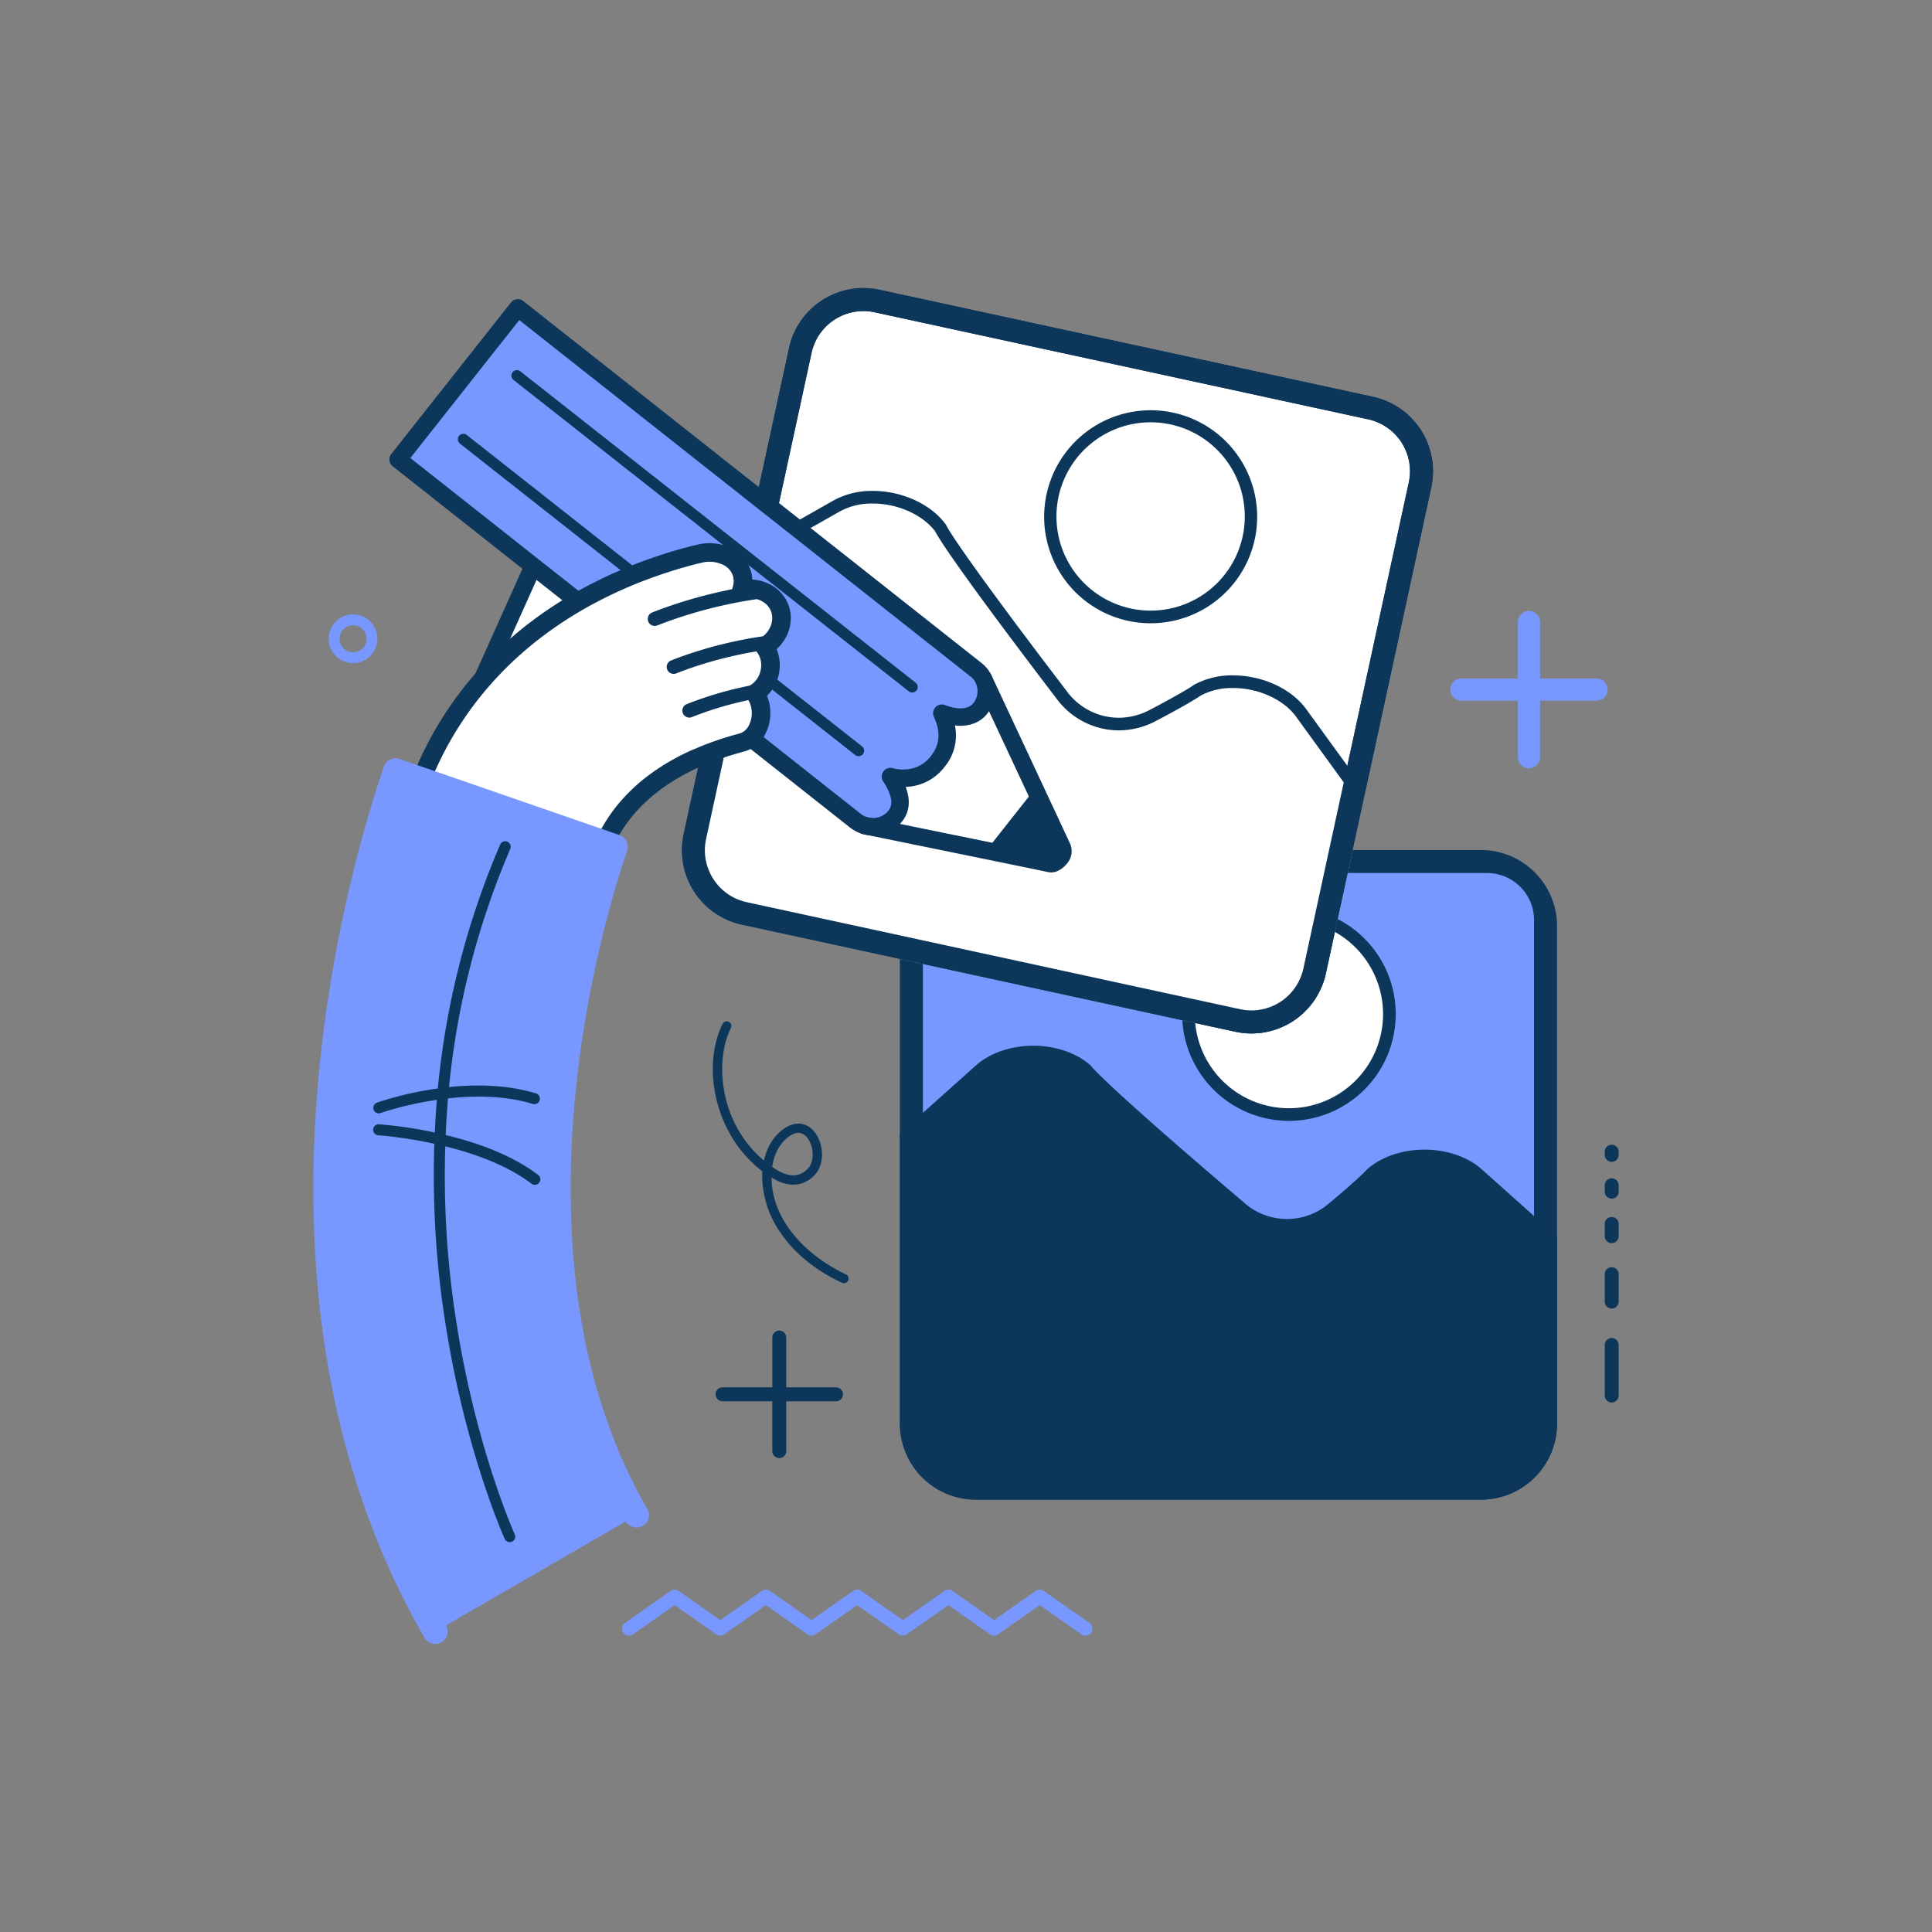
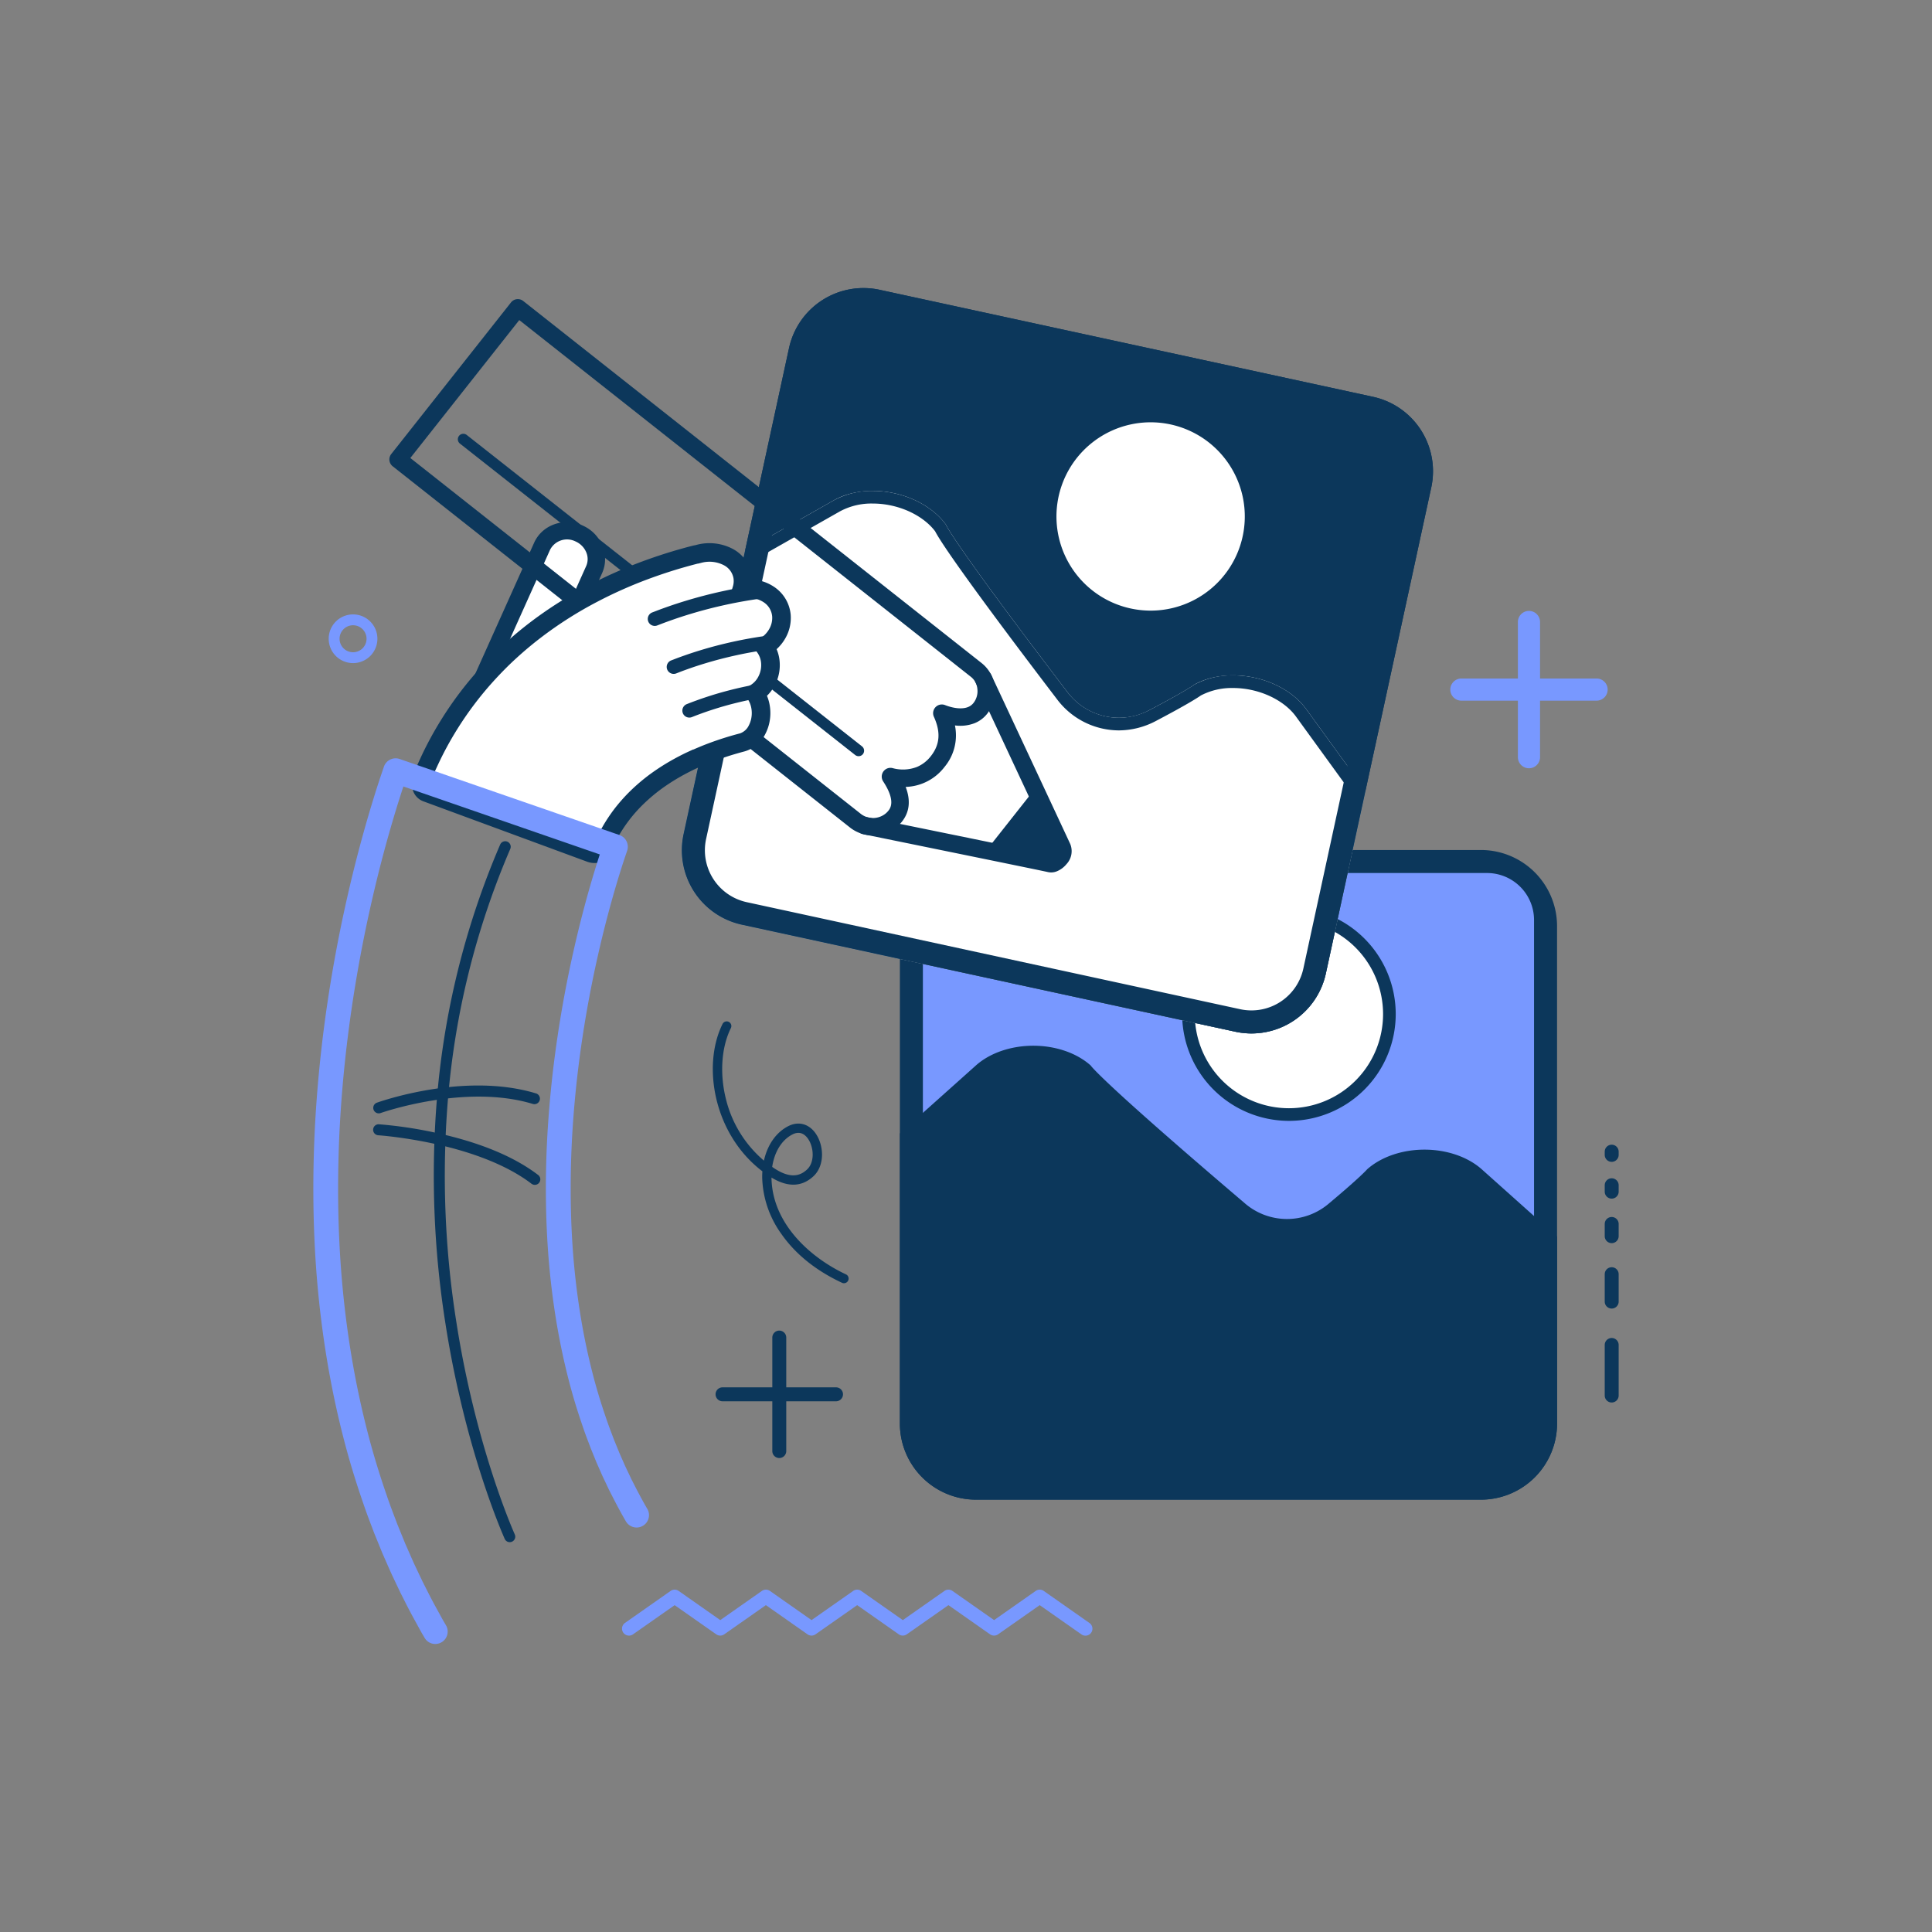
<svg xmlns="http://www.w3.org/2000/svg" width="642" height="642" viewBox="0 0 642 642">
  <rect x="0" y="0" width="642" height="642" fill="#808080" stroke="none" />
  <defs>
    <clipPath id="clip-path">
      <rect id="Rectangle_2298" data-name="Rectangle 2298" width="433.758" height="450.575" fill="none" />
    </clipPath>
    <clipPath id="clip-Plan_de_travail_15">
      <rect width="642" height="642" />
    </clipPath>
  </defs>
  <g id="Plan_de_travail_15" data-name="Plan de travail – 15" clip-path="url(#clip-Plan_de_travail_15)">
    <g id="Groupe_1348" data-name="Groupe 1348" transform="translate(-195.478 -117.39)">
      <g id="Groupe_1337" data-name="Groupe 1337" transform="translate(299.599 213.103)">
        <g id="Groupe_1336" data-name="Groupe 1336" clip-path="url(#clip-path)">
          <path id="Tracé_57503" data-name="Tracé 57503" d="M338.533,117.556h18.783V98.772a3.679,3.679,0,1,1,7.358,0v18.784h18.787a3.679,3.679,0,1,1,0,7.358H364.674V143.7a3.679,3.679,0,0,1-7.358,0V124.914H338.533a3.679,3.679,0,1,1,0-7.358" transform="translate(42.958 12.199)" fill="#7898ff" />
          <path id="Tracé_57504" data-name="Tracé 57504" d="M123,216.167a1.544,1.544,0,0,1,.652,2.047c-3.181,6.409-3.766,15.317-1.577,23.82a38.913,38.913,0,0,0,12.559,20.219c1.172-5.266,4.078-9.454,8.176-11.5,3.359-1.672,6.823-.712,9.044,2.513,2.743,3.986,3.073,10.65-.809,14.22-3.845,3.537-8.512,3.669-13.894.393a.232.232,0,0,0,0,.039c.194,15.245,12.9,26.587,24.738,32.126a1.544,1.544,0,0,1-1.311,2.8c-8.717-4.079-15.521-9.566-20.2-16.307a33.5,33.5,0,0,1-6.316-18.575c-.007-.731.011-1.454.061-2.164-16.177-12.3-20.108-35.1-13.24-48.952a1.543,1.543,0,0,1,2.068-.7.358.358,0,0,1,.046.023m16.663,49.592c4.9,2.615,7.628.985,9.29-.544,2.586-2.378,2.321-7.343.359-10.2-.95-1.377-2.606-2.754-5.124-1.5-3.6,1.8-6.061,5.8-6.8,10.825.3.21.61.412.916.613.475.3.926.571,1.361.8" transform="translate(15.094 27.708)" fill="#0c375b" />
          <path id="Tracé_57505" data-name="Tracé 57505" d="M380.334,328.349V311.543a2.315,2.315,0,1,1,4.631,0v16.806a2.315,2.315,0,1,1-4.631,0" transform="translate(48.793 39.671)" fill="#0c375b" />
          <path id="Tracé_57506" data-name="Tracé 57506" d="M380.334,299.806v-9.1a2.315,2.315,0,1,1,4.631,0v9.1a2.315,2.315,0,1,1-4.631,0" transform="translate(48.793 36.997)" fill="#0c375b" />
          <path id="Tracé_57507" data-name="Tracé 57507" d="M380.334,279.967v-4.057a2.315,2.315,0,0,1,4.631,0v4.057a2.315,2.315,0,1,1-4.631,0" transform="translate(48.793 35.099)" fill="#0c375b" />
          <path id="Tracé_57508" data-name="Tracé 57508" d="M380.334,266.637v-2.129a2.315,2.315,0,1,1,4.631,0v2.129a2.315,2.315,0,1,1-4.631,0" transform="translate(48.793 33.636)" fill="#0c375b" />
          <path id="Tracé_57509" data-name="Tracé 57509" d="M380.334,255.681v-1.064a2.315,2.315,0,0,1,4.631,0v1.064a2.315,2.315,0,1,1-4.631,0" transform="translate(48.793 32.368)" fill="#0c375b" />
          <path id="Tracé_57510" data-name="Tracé 57510" d="M120.782,325.907h16.537V309.368a2.317,2.317,0,0,1,4.634,0v16.538h16.54a2.317,2.317,0,1,1,0,4.634h-16.54v16.54a2.317,2.317,0,1,1-4.634,0v-16.54H120.782a2.317,2.317,0,1,1,0-4.634" transform="translate(15.197 39.391)" fill="#0c375b" />
          <path id="Tracé_57511" data-name="Tracé 57511" d="M198.022,381.388H365.846a25.307,25.307,0,0,0,25.279-25.278V190.786a25.3,25.3,0,0,0-25.279-25.276H198.022a25.3,25.3,0,0,0-25.276,25.276V356.11a25.306,25.306,0,0,0,25.276,25.278" transform="translate(22.161 21.233)" fill="#0c375b" />
          <path id="Rectangle_2297" data-name="Rectangle 2297" d="M15.626,0H187.459a15.625,15.625,0,0,1,15.625,15.625V184.954a15.625,15.625,0,0,1-15.625,15.625H15.623A15.623,15.623,0,0,1,0,184.956V15.626A15.626,15.626,0,0,1,15.626,0Z" transform="translate(202.554 194.391)" fill="#7898ff" />
          <path id="Tracé_57512" data-name="Tracé 57512" d="M198.009,229.706c4.634-4.142,11.646-6.554,19.067-6.554s14.429,2.412,19.062,6.554c0,0,2.615,4.415,51.033,45.629a21.408,21.408,0,0,0,28.2.192c10.711-8.976,12.624-11.29,12.624-11.29,4.636-4.142,11.65-6.555,19.067-6.555s14.431,2.413,19.066,6.555l25,22.352v62.125a25.307,25.307,0,0,1-25.279,25.278H198.022a25.307,25.307,0,0,1-25.277-25.278V252.3Z" transform="translate(22.161 28.628)" fill="#0c375b" />
          <path id="Tracé_57513" data-name="Tracé 57513" d="M257.739,217.628a33.385,33.385,0,1,0,33.385-33.384,33.386,33.386,0,0,0-33.385,33.384" transform="translate(33.065 23.636)" fill="#fff" />
          <path id="Tracé_57514" data-name="Tracé 57514" d="M255.877,217.867a35.486,35.486,0,1,1,35.486,35.484,35.525,35.525,0,0,1-35.486-35.484m4.2,0a31.283,31.283,0,1,0,31.284-31.282,31.318,31.318,0,0,0-31.284,31.282" transform="translate(32.826 23.397)" fill="#0c375b" />
          <path id="Tracé_57515" data-name="Tracé 57515" d="M128.456,211.55l164.01,35.574A25.308,25.308,0,0,0,322.53,227.78L357.573,66.214a25.308,25.308,0,0,0-19.344-30.062L174.215.578a25.309,25.309,0,0,0-30.062,19.346L109.111,181.491a25.3,25.3,0,0,0,19.346,30.059" transform="translate(13.924 0)" fill="#0c375b" />
-           <path id="Tracé_57516" data-name="Tracé 57516" d="M335.736,42.756a17.652,17.652,0,0,1,13.493,20.966L314.183,225.288a17.648,17.648,0,0,1-20.967,13.491L129.209,203.2a17.651,17.651,0,0,1-13.494-20.966L150.761,20.675A17.649,17.649,0,0,1,171.725,7.184Z" transform="translate(14.793 0.87)" fill="#fff" />
          <path id="Tracé_57517" data-name="Tracé 57517" d="M159.027,62.875c5.406-3.063,12.771-3.935,20.021-2.363s13.594,5.415,17.241,10.446c0,0,1.621,4.866,40.2,55.407a21.408,21.408,0,0,0,27.517,6.166c12.367-6.5,14.734-8.358,14.734-8.358,5.4-3.066,12.771-3.933,20.021-2.363s13.591,5.417,17.241,10.446L335.7,159.4,322.53,220.114a25.308,25.308,0,0,1-30.063,19.345l-164.01-35.574a25.3,25.3,0,0,1-19.345-30.059L129.55,79.6Z" transform="translate(13.924 7.665)" fill="#fff" />
          <path id="Tracé_57518" data-name="Tracé 57518" d="M128.456,203.885l164.01,35.574a25.263,25.263,0,0,0,30.063-19.345L335.7,159.4,316,132.256c-3.651-5.029-9.994-8.874-17.243-10.446a33.6,33.6,0,0,0-7.082-.768,26.4,26.4,0,0,0-12.939,3.131s-2.366,1.858-14.733,8.358a22.158,22.158,0,0,1-10.315,2.6,21.518,21.518,0,0,1-17.2-8.762c-38.58-50.541-40.2-55.407-40.2-55.407-3.648-5.031-9.993-8.874-17.241-10.446a33.427,33.427,0,0,0-7.083-.768,26.406,26.406,0,0,0-12.938,3.131L129.55,79.6l-20.439,94.23a25.3,25.3,0,0,0,19.346,30.059m-15.239-29.171,20.04-92.392L161.1,66.531a22.081,22.081,0,0,1,10.865-2.583,29.135,29.135,0,0,1,6.191.672c6.071,1.316,11.478,4.5,14.54,8.546,2.753,5.338,17.592,25.8,40.454,55.751a25.789,25.789,0,0,0,20.542,10.413,26.539,26.539,0,0,0,12.269-3.077c10.464-5.5,13.993-7.79,15.046-8.532a22.222,22.222,0,0,1,10.672-2.475,29.206,29.206,0,0,1,6.19.672c6.2,1.342,11.706,4.634,14.733,8.809l18.589,25.622-12.768,58.875a21.056,21.056,0,0,1-25.065,16.127l-164.01-35.574a21.1,21.1,0,0,1-16.13-25.063" transform="translate(13.924 7.664)" fill="#0c375b" />
          <path id="Tracé_57519" data-name="Tracé 57519" d="M217.76,64a33.384,33.384,0,1,0,39.7-25.548A33.386,33.386,0,0,0,217.76,64" transform="translate(27.838 4.834)" fill="#fff" />
          <path id="Tracé_57520" data-name="Tracé 57520" d="M243.1,105.99a35.393,35.393,0,1,1,7.553.813,35.525,35.525,0,0,1-7.553-.813M231.112,46.858a31.283,31.283,0,0,0,12.881,55.027,31.73,31.73,0,0,0,6.664.715,31.289,31.289,0,1,0-19.544-55.742" transform="translate(27.599 4.595)" fill="#0c375b" />
          <path id="Tracé_57521" data-name="Tracé 57521" d="M144.153,19.923,109.111,181.491a25.3,25.3,0,0,0,19.346,30.058l164.01,35.575a25.309,25.309,0,0,0,30.063-19.344L357.573,66.214A25.31,25.31,0,0,0,338.229,36.15L174.215.577a25.311,25.311,0,0,0-30.062,19.347m7.477,1.621A17.65,17.65,0,0,1,172.6,8.054l164.01,35.574A17.648,17.648,0,0,1,350.1,64.592L315.054,226.158a17.649,17.649,0,0,1-20.968,13.491L130.079,204.074a17.651,17.651,0,0,1-13.494-20.966Z" transform="translate(13.924 0)" fill="#0c375b" />
          <path id="Tracé_57522" data-name="Tracé 57522" d="M91.9,394.4l15.166-10.635a2.318,2.318,0,0,1,2.661,0l13.833,9.7,13.835-9.7a2.32,2.32,0,0,1,2.662,0l13.832,9.7,13.834-9.7a2.318,2.318,0,0,1,2.661,0l13.836,9.7,13.833-9.7a2.316,2.316,0,0,1,2.659,0l13.837,9.7,13.835-9.7a2.316,2.316,0,0,1,2.659,0L246.206,394.4a2.317,2.317,0,1,1-2.662,3.792l-13.835-9.7-13.834,9.7a2.322,2.322,0,0,1-2.663,0l-13.832-9.7-13.836,9.7a2.316,2.316,0,0,1-2.659,0l-13.834-9.7-13.836,9.7a2.316,2.316,0,0,1-2.659,0l-13.835-9.7-13.836,9.7a2.313,2.313,0,0,1-2.657,0L108.4,388.5l-13.836,9.7A2.317,2.317,0,0,1,91.9,394.4" transform="translate(11.663 49.179)" fill="#7898ff" />
          <path id="Tracé_57523" data-name="Tracé 57523" d="M69.606,76.646,49.887,120.564l17.3,7.762L86.9,84.4a9.5,9.5,0,0,0-17.3-7.757" transform="translate(6.4 9.174)" fill="#fff" />
          <path id="Tracé_57524" data-name="Tracé 57524" d="M90.621,83.648a11.33,11.33,0,0,1-.747,2.27L70.153,129.843a2.9,2.9,0,0,1-5.283-2.377L84.593,83.544a5.74,5.74,0,0,0,.017-4.59,6.848,6.848,0,0,0-3.558-3.595,6.332,6.332,0,0,0-8.472,2.806L52.857,122.081a2.894,2.894,0,1,1-5.279-2.374L67.3,75.789c2.667-5.943,9.9-8.506,16.123-5.714a12.571,12.571,0,0,1,6.535,6.655,11.526,11.526,0,0,1,.667,6.918" transform="translate(6.071 8.845)" fill="#0c375b" />
          <path id="Tracé_57525" data-name="Tracé 57525" d="M202.588,115.424l23.7,53.748-3.072,6.23-63.333-12.149Z" transform="translate(20.511 14.808)" fill="#fff" />
          <path id="Tracé_57526" data-name="Tracé 57526" d="M223.691,167.239c1.061,2.328-2.188,5.747-4.212,5.244-.766-.185-9.965-2.211-21.179-4.685l15.937-20.174c4.975,10.28,9.059,18.745,9.454,19.614" transform="translate(25.44 18.939)" fill="#0c375b" />
-           <path id="Tracé_57527" data-name="Tracé 57527" d="M218.469,138.891c-3.106,3.934-8.6,3.283-12.817,1.635,2.066,4.548,3.126,10.358-1.384,16.07-4.624,5.855-11.064,6.206-15.69,4.993l-.01.009c2.662,4.053,4.765,9.112,1.576,13.151a9.525,9.525,0,0,1-13.041,1.643C139.065,146.344,24.958,56.207,24.958,56.207l39.8-50.378S179.112,96.17,217.231,126.282c3.6,2.839,4.288,8.756,1.238,12.61" transform="translate(3.202 0.748)" fill="#7898ff" />
          <path id="Tracé_57528" data-name="Tracé 57528" d="M175.638,178.992,23.494,58.81a2.894,2.894,0,0,1-.478-4.066L62.809,4.368a2.891,2.891,0,0,1,4.067-.478L219.356,124.336a11.565,11.565,0,0,1,4.176,7.732,12.2,12.2,0,0,1-2.464,8.95,10.159,10.159,0,0,1-4.151,3.142,13.316,13.316,0,0,1-6.585.767,16.4,16.4,0,0,1-3.463,13.794,16.885,16.885,0,0,1-12.913,6.638c1.709,4.467,1.305,8.326-1.215,11.514a12.051,12.051,0,0,1-4.86,3.655,12.383,12.383,0,0,1-12.243-1.537m14-19.875a12.933,12.933,0,0,0,8.037-.381,11.5,11.5,0,0,0,4.647-3.6c3.016-3.817,3.337-7.971,1.019-13.075a2.894,2.894,0,0,1,3.684-3.9c3.024,1.177,5.824,1.413,7.681.648a4.388,4.388,0,0,0,1.817-1.382,6.366,6.366,0,0,0,1.257-4.68,5.733,5.733,0,0,0-2.016-3.863C180.824,101.276,81.814,23.066,65.558,10.227l-36.2,45.834L179.226,174.448a6.6,6.6,0,0,0,6.444.727,6.3,6.3,0,0,0,2.531-1.89c.631-.8,2.56-3.246-1.725-9.77a2.91,2.91,0,0,1,.4-3.662,2.952,2.952,0,0,1,.922-.615,2.907,2.907,0,0,1,1.842-.121" transform="translate(2.873 0.419)" fill="#0c375b" />
          <path id="Tracé_57529" data-name="Tracé 57529" d="M176.438,149.926a1.833,1.833,0,0,0,.43-3.126L45.494,43.3a1.827,1.827,0,0,0-2.262,2.869L174.6,149.672a1.831,1.831,0,0,0,1.833.254" transform="translate(5.457 5.505)" fill="#0c375b" />
-           <path id="Tracé_57530" data-name="Tracé 57530" d="M192.227,131.175a1.807,1.807,0,0,0,.736-.555,1.83,1.83,0,0,0-.3-2.57L61.286,24.559a1.828,1.828,0,0,0-2.263,2.871L190.4,130.926a1.821,1.821,0,0,0,1.831.249" transform="translate(7.483 3.1)" fill="#0c375b" />
          <path id="Tracé_57531" data-name="Tracé 57531" d="M226.693,179.348a8.141,8.141,0,0,0,3.058-2.31,6.307,6.307,0,0,0,1.291-6.652c-1.054-2.319-25.277-54.125-26.309-56.331a2.9,2.9,0,0,0-5.248,2.453c.247.533,24.483,52.359,26.221,56.132a2.694,2.694,0,0,1-1.122,1.313c-4.9-1.078-58.919-12.092-61.283-12.57a2.894,2.894,0,1,0-1.153,5.672c16.5,3.366,59.7,12.184,61.353,12.584a5.017,5.017,0,0,0,3.192-.291" transform="translate(20.504 14.418)" fill="#0c375b" />
          <path id="Tracé_57532" data-name="Tracé 57532" d="M33.468,157.643a2.648,2.648,0,0,1-1.582-1.972A5.351,5.351,0,0,1,32.2,152.4s.19-.451.546-1.291c.181-.423.4-.939.661-1.551s.593-1.3.952-2.081a113.89,113.89,0,0,1,6.8-12.561,115.69,115.69,0,0,1,12.187-16.171c2.479-2.733,5.14-5.461,7.974-8.041s5.8-5.062,8.856-7.376A133.1,133.1,0,0,1,88.83,91.53a150.537,150.537,0,0,1,17-7.587c5.033-1.877,9.261-3.187,12.226-4.042,1.486-.417,2.653-.741,3.45-.948s1.223-.322,1.223-.322a5.14,5.14,0,0,1,.613-.117l.779-.2a13.47,13.47,0,0,1,9.544,1,9.167,9.167,0,0,1,4.92,6.543,9.352,9.352,0,0,1-.3,4.29l.308-.054a11.838,11.838,0,0,1,8.836,1.842,9.293,9.293,0,0,1,4.049,6.877,10.426,10.426,0,0,1-1.367,6.023,11.58,11.58,0,0,1-4.265,4.31,9.969,9.969,0,0,1,1.907,4.695,11.249,11.249,0,0,1-1.033,6.375,10.3,10.3,0,0,1-4.016,4.442,10.938,10.938,0,0,1,1.811,4.395,12.072,12.072,0,0,1-1.1,7.669,8.059,8.059,0,0,1-5.012,4.28s-.98.255-2.442.672-3.374,1.006-5.251,1.659-3.7,1.36-5.054,1.914c-.67.284-1.225.521-1.617.685s-.6.273-.6.273a2.109,2.109,0,0,1-.431.132l-.517.234c-.331.15-.817.381-1.434.675-1.215.592-2.944,1.459-4.9,2.585a68.7,68.7,0,0,0-6.324,4.085,60.476,60.476,0,0,0-6.27,5.283,54.479,54.479,0,0,0-5.227,5.889,53.142,53.142,0,0,0-3.743,5.676c-.986,1.739-1.7,3.268-2.2,4.347-.26.534-.417.98-.549,1.274l-.2.452c-.433,1.062-2.057,1.478-3.662.892Z" transform="translate(4.074 9.991)" fill="#fff" />
          <path id="Tracé_57533" data-name="Tracé 57533" d="M147.8,134.853a14.632,14.632,0,0,1-1.307,3.647,11.126,11.126,0,0,1-6.962,5.847c-.06.016-1,.258-2.381.654-.987.282-2.962.868-5.084,1.609-1.592.548-3.376,1.223-4.9,1.852l-2.121.909a4.882,4.882,0,0,1-.7.258l-1.618.755c-1.22.6-2.851,1.415-4.7,2.478a67.121,67.121,0,0,0-6.037,3.9,57.11,57.11,0,0,0-5.935,5,47.987,47.987,0,0,0-8.445,10.883c-.888,1.566-1.54,2.946-2.085,4.116l-.017.039c-.122.261-.221.494-.314.728-.073.172-.134.322-.19.449l-.178.406c-1.08,2.606-4.4,3.75-7.564,2.605l-54.518-20.1a5.708,5.708,0,0,1-3.515-4.132,8.5,8.5,0,0,1,.475-5.216l1.21-2.846c.2-.467.431-.958.681-1.5l.3-.663a115.885,115.885,0,0,1,6.989-12.911,118.132,118.132,0,0,1,12.517-16.605c2.724-3.008,5.477-5.787,8.18-8.249,2.878-2.632,5.931-5.175,9.068-7.554A136.026,136.026,0,0,1,87.743,89.148,153.39,153.39,0,0,1,105.087,81.4c4.179-1.558,8.371-2.94,12.463-4.117,1.521-.43,2.706-.755,3.526-.974L122.294,76a6.779,6.779,0,0,1,.8-.166l.622-.158a16.655,16.655,0,0,1,11.753,1.275,12.288,12.288,0,0,1,6.51,8.753,12.521,12.521,0,0,1,.157,1.507,14.58,14.58,0,0,1,7.414,2.557,12.463,12.463,0,0,1,5.35,9.145,13.586,13.586,0,0,1-1.757,7.8,14.67,14.67,0,0,1-2.923,3.649,13.271,13.271,0,0,1,.939,3.427,14.416,14.416,0,0,1-1.311,8.129,13.815,13.815,0,0,1-2.83,3.933,14.653,14.653,0,0,1,.883,3.008,15.352,15.352,0,0,1-.1,5.995m-25.152,8.83.53-.238,1.611-.683c.984-.408,2.935-1.186,5.25-1.988,2.261-.786,4.361-1.413,5.409-1.715,1.439-.41,2.418-.663,2.525-.687a5.088,5.088,0,0,0,3.038-2.721,8.426,8.426,0,0,0,.749-2.1,9.2,9.2,0,0,0,.06-3.59,7.77,7.77,0,0,0-1.3-3.156l-1.943-2.75,2.905-1.7a7.175,7.175,0,0,0,2.794-3.123,8.188,8.188,0,0,0,.754-4.619,6.894,6.894,0,0,0-1.309-3.24l-2.1-2.786,3.018-1.748a8.484,8.484,0,0,0,3.123-3.165,7.36,7.36,0,0,0,.979-4.231A6.231,6.231,0,0,0,146,94.824a8.766,8.766,0,0,0-6.531-1.33l-5.265.93,1.47-4.818a6.218,6.218,0,0,0,.208-2.879,6.082,6.082,0,0,0-3.322-4.33,10.441,10.441,0,0,0-7.346-.73l-.947.24-.175.023a2.059,2.059,0,0,0-.258.046l-1.2.315c-.785.205-1.923.52-3.391.936-3.937,1.128-7.97,2.462-11.991,3.96A146.108,146.108,0,0,0,90.62,94.616,129.506,129.506,0,0,0,72.4,106.139c-2.992,2.268-5.9,4.689-8.645,7.2-2.561,2.332-5.171,4.966-7.764,7.833a112.106,112.106,0,0,0-11.865,15.736,109.79,109.79,0,0,0-6.61,12.226l-.313.67c-.223.484-.434.932-.609,1.339L35.4,153.956a2.363,2.363,0,0,0-.176,1.264l54.166,19.97c.028.009.059.02.082.026l.009-.015c.112-.273.259-.637.457-1.052.429-.932,1.228-2.647,2.314-4.557a56.371,56.371,0,0,1,3.957-6.009,57.124,57.124,0,0,1,5.539-6.235,62.639,62.639,0,0,1,6.591-5.561,73.113,73.113,0,0,1,6.62-4.282c2.016-1.158,3.774-2.039,5.078-2.68l2.386-1.1Z" transform="translate(3.723 9.641)" fill="#0c375b" />
          <path id="Tracé_57534" data-name="Tracé 57534" d="M137.725,90.211a2.316,2.316,0,0,1-1.935,1.805l-1.528.22c-.883.134-2.27.346-3.934.643-3.646.633-7.952,1.569-11.831,2.573-3.818.99-8.056,2.271-11.62,3.526-1.457.507-2.8,1-3.775,1.372l-1.459.561a2.316,2.316,0,1,1-1.661-4.325l1.452-.557c1.017-.394,2.408-.9,3.912-1.427,3.681-1.292,8.053-2.617,11.994-3.632,3.991-1.038,8.436-2,12.186-2.654,1.713-.3,3.136-.521,4.062-.661l1.542-.225a2.318,2.318,0,0,1,2.623,1.963,2.279,2.279,0,0,1-.027.818" transform="translate(12.636 11.213)" fill="#0c375b" />
          <path id="Tracé_57535" data-name="Tracé 57535" d="M139.142,105.278a2.317,2.317,0,0,1-1.93,1.805l-1.453.211c-.835.132-1.99.311-3.342.555-3.247.571-7.043,1.4-10.434,2.281-3.35.865-7.07,1.994-10.2,3.093-1.354.475-2.491.891-3.29,1.2l-1.275.5a2.317,2.317,0,0,1-1.655-4.329l1.261-.485c.835-.326,2.02-.759,3.425-1.249,3.244-1.142,7.1-2.31,10.569-3.209,3.5-.907,7.432-1.767,10.783-2.354,1.4-.25,2.58-.438,3.444-.574l1.494-.213a2.311,2.311,0,0,1,2.629,1.952,2.284,2.284,0,0,1-.027.824" transform="translate(13.352 13.147)" fill="#0c375b" />
          <path id="Tracé_57536" data-name="Tracé 57536" d="M134.777,119.68a2.326,2.326,0,0,1-1.84,1.789c-.011,0-1.38.26-3.384.7-2.358.522-5.046,1.2-7.354,1.871-2.351.681-4.961,1.528-7.157,2.328-1.9.687-3.143,1.2-3.157,1.2a2.316,2.316,0,1,1-1.749-4.289c.053-.019,1.344-.546,3.326-1.26,2.29-.833,5-1.716,7.452-2.426,2.4-.692,5.183-1.4,7.645-1.942,2.083-.458,3.465-.716,3.523-.729a2.322,2.322,0,0,1,2.694,2.763" transform="translate(13.944 14.994)" fill="#0c375b" />
-           <path id="Tracé_57537" data-name="Tracé 57537" d="M14.7,185.626c2.939-13.04,5.971-23.8,8.273-31.389,1.156-3.794,2.132-6.8,2.823-8.872l1.089-3.209,73.035,25.262-.8,2.358c-.521,1.565-1.283,3.907-2.213,6.957-1.848,6.1-4.371,15.03-6.823,25.925-2.47,10.886-4.854,23.725-6.56,37.489-.844,6.88-1.522,13.992-1.977,21.194s-.654,14.491-.608,21.73.352,14.43.936,21.427,1.443,13.794,2.53,20.28,2.4,12.647,3.872,18.39,3.119,11.051,4.787,15.867c.808,2.424,1.713,4.676,2.513,6.849q.653,1.6,1.274,3.113c.2.508.408,1.005.608,1.5s.424.958.63,1.427q.619,1.4,1.2,2.719c.389.871.8,1.69,1.173,2.494s.739,1.564,1.083,2.294c.369.716.72,1.4,1.05,2.051,2.653,5.2,4.366,8.048,4.366,8.048l-66.9,38.7s-.152-.263-.449-.77-.744-1.258-1.282-2.257c-1.078-2-2.739-4.9-4.625-8.689q-.721-1.415-1.514-2.982-.753-1.579-1.574-3.307c-.542-1.153-1.124-2.346-1.687-3.595s-1.128-2.556-1.718-3.9q-.445-1.007-.9-2.047-.43-1.053-.873-2.129-.877-2.161-1.81-4.445c-1.151-3.067-2.412-6.278-3.555-9.674-2.351-6.767-4.653-14.166-6.655-22.039s-3.792-16.217-5.239-24.855-2.565-17.567-3.319-26.619S3.717,292.7,3.655,283.59s.2-18.182.756-27.047S5.8,239.008,6.823,230.671C8.887,214,11.744,198.665,14.7,185.626" transform="translate(0.468 18.237)" fill="#7898ff" />
          <path id="Tracé_57538" data-name="Tracé 57538" d="M39.772,432.735a4.116,4.116,0,0,0,4.31-6.122l-.621-1.064c-.281-.478-.631-1.075-1.038-1.836-.278-.511-.587-1.073-.926-1.69-1.006-1.831-2.262-4.11-3.64-6.882l-1.507-2.964L34.8,408.918c-.167-.364-.353-.751-.539-1.144-.367-.774-.749-1.572-1.107-2.374l-2.585-5.868-2.637-6.465c-.254-.67-.508-1.347-.768-2.03-.914-2.4-1.859-4.892-2.724-7.457-2.575-7.416-4.777-14.719-6.561-21.74-2.044-7.975-3.783-16.224-5.17-24.518-1.431-8.531-2.533-17.375-3.28-26.281-.727-8.7-1.126-17.786-1.189-27.011-.055-8.911.2-17.916.75-26.762.53-8.418,1.331-17.041,2.389-25.625,1.844-14.907,4.47-29.926,7.8-44.637,2.371-10.525,5.129-20.991,8.2-31.107.836-2.744,1.692-5.444,2.545-8.031l65.262,22.577c-.589,1.808-1.164,3.637-1.749,5.56-2.582,8.513-4.9,17.332-6.905,26.217C83.7,214.7,81.469,227.456,79.9,240.108c-.886,7.2-1.557,14.415-2,21.44-.459,7.277-.668,14.684-.621,22.017.051,7.473.369,14.788.951,21.742.59,7.022,1.457,13.96,2.57,20.617,1.065,6.362,2.391,12.665,3.943,18.733,1.325,5.23,2.921,10.524,4.879,16.17.583,1.747,1.2,3.374,1.8,4.946.256.677.509,1.343.753,2,.016.044.034.088.053.132l1.876,4.606c.018.04.033.077.052.115l1.818,4.134c.272.6.536,1.154.8,1.695.141.3.283.59.42.881l1.091,2.314c.02.039.039.077.056.114l1.052,2.053c2.683,5.269,4.432,8.179,4.505,8.3a4.117,4.117,0,1,0,7.05-4.256c-.016-.024-1.685-2.8-4.221-7.785l-1.024-2-1.057-2.237c-.14-.3-.293-.617-.449-.941-.229-.478-.463-.967-.693-1.476l-1.791-4.069-1.833-4.5c-.245-.659-.5-1.327-.753-2-.571-1.505-1.162-3.056-1.692-4.654-.006-.015-.01-.03-.016-.046-1.884-5.434-3.416-10.513-4.688-15.529-1.5-5.856-2.778-11.927-3.8-18.062-1.079-6.439-1.916-13.149-2.487-19.946-.563-6.745-.873-13.847-.922-21.107-.046-7.144.158-14.359.6-21.447.434-6.862,1.091-13.914,1.956-20.948,1.531-12.381,3.714-24.857,6.485-37.081,1.958-8.7,4.229-17.321,6.749-25.64.729-2.393,1.442-4.636,2.179-6.851l.792-2.334A4.117,4.117,0,0,0,101.727,164L28.692,138.735a4.11,4.11,0,0,0-5.243,2.565l-1.089,3.211c-.966,2.9-1.926,5.919-2.862,9-3.128,10.31-5.936,20.972-8.348,31.687-3.392,14.971-6.065,30.261-7.944,45.442-1.076,8.751-1.9,17.537-2.434,26.118-.566,9.038-.823,18.232-.764,27.333.061,9.434.472,18.733,1.213,27.641.768,9.137,1.9,18.2,3.366,26.956,1.425,8.523,3.212,17,5.312,25.195,1.838,7.237,4.11,14.767,6.752,22.369.9,2.675,1.874,5.237,2.815,7.713.262.694.524,1.379.776,2.058.014.033.027.069.042.1l2.685,6.585c.011.03.028.06.039.093l2.622,5.952c.411.911.808,1.75,1.193,2.559.182.381.359.754.534,1.124l1.582,3.327c.016.033.03.067.046.1l1.514,2.98c1.443,2.9,2.742,5.256,3.787,7.152q.491.894.889,1.625c.476.888.883,1.586,1.184,2.1l.616,1.054a4.1,4.1,0,0,0,2.8,1.97" transform="translate(0 17.769)" fill="#7898ff" />
          <path id="Tracé_57539" data-name="Tracé 57539" d="M60.383,395.809a1.826,1.826,0,0,0,2-2.557c-.125-.282-12.921-28.687-19.446-70.8a310.359,310.359,0,0,1-2.83-72.9,266.044,266.044,0,0,1,20.785-84.069,1.829,1.829,0,0,0-3.357-1.454,269.721,269.721,0,0,0-21.082,85.3,314.309,314.309,0,0,0,2.886,73.806c6.613,42.58,19.585,71.354,19.717,71.641a1.828,1.828,0,0,0,1.329,1.038" transform="translate(4.549 20.902)" fill="#0c375b" />
          <path id="Tracé_57540" data-name="Tracé 57540" d="M70.93,266.372a1.829,1.829,0,0,0,1.523-3.235C64.427,257.01,53.069,252.306,38.7,249.17a140.386,140.386,0,0,0-19.176-2.883,1.83,1.83,0,0,0-.232,3.652c.326.019,32.771,2.232,50.941,16.1a1.778,1.778,0,0,0,.7.328" transform="translate(2.255 31.595)" fill="#0c375b" />
          <path id="Tracé_57541" data-name="Tracé 57541" d="M19.064,244.078a1.81,1.81,0,0,0,1.029-.058c.276-.1,28.011-9.85,50.5-3.052a1.83,1.83,0,1,0,1.058-3.5c-23.679-7.153-51.617,2.688-52.794,3.11a1.828,1.828,0,0,0,.205,3.5" transform="translate(2.264 30.131)" fill="#0c375b" />
          <path id="Tracé_57542" data-name="Tracé 57542" d="M12.616,112.305a8.092,8.092,0,1,1,8.092-8.092,8.1,8.1,0,0,1-8.092,8.092m0-12.575a4.482,4.482,0,1,0,4.484,4.483,4.486,4.486,0,0,0-4.484-4.483" transform="translate(0.581 12.331)" fill="#7898ff" />
        </g>
      </g>
    </g>
  </g>
</svg>